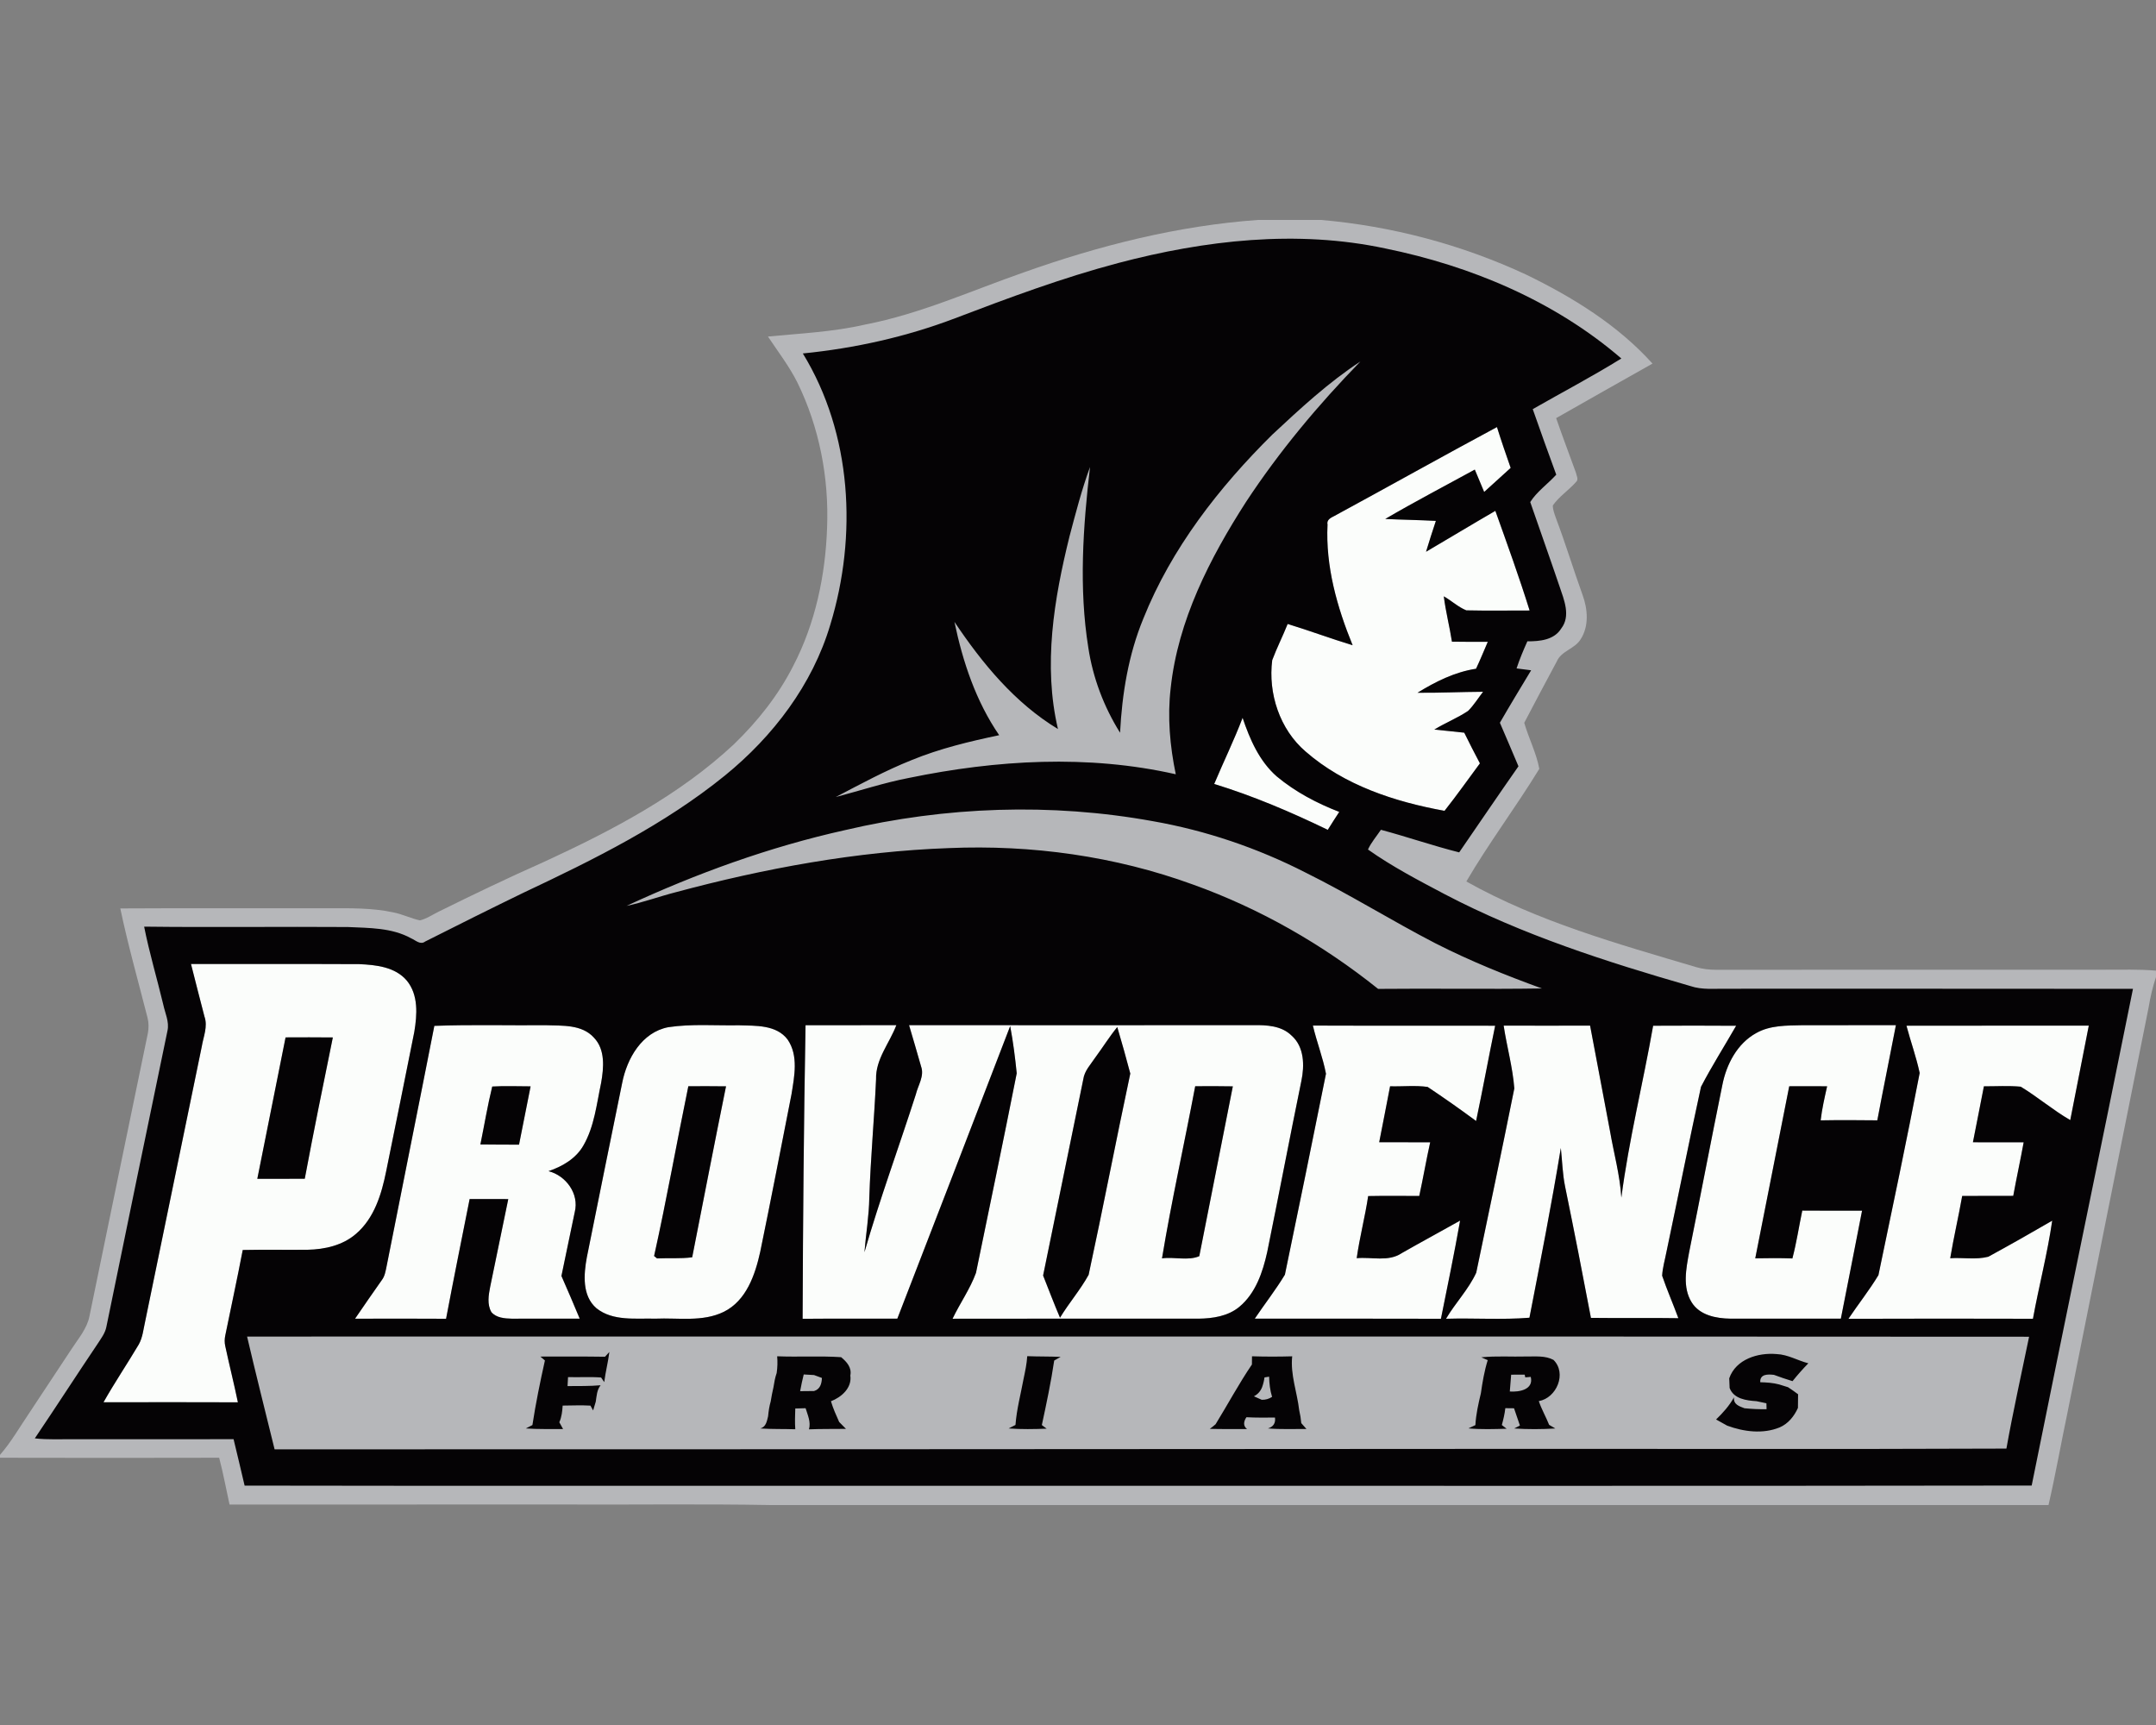
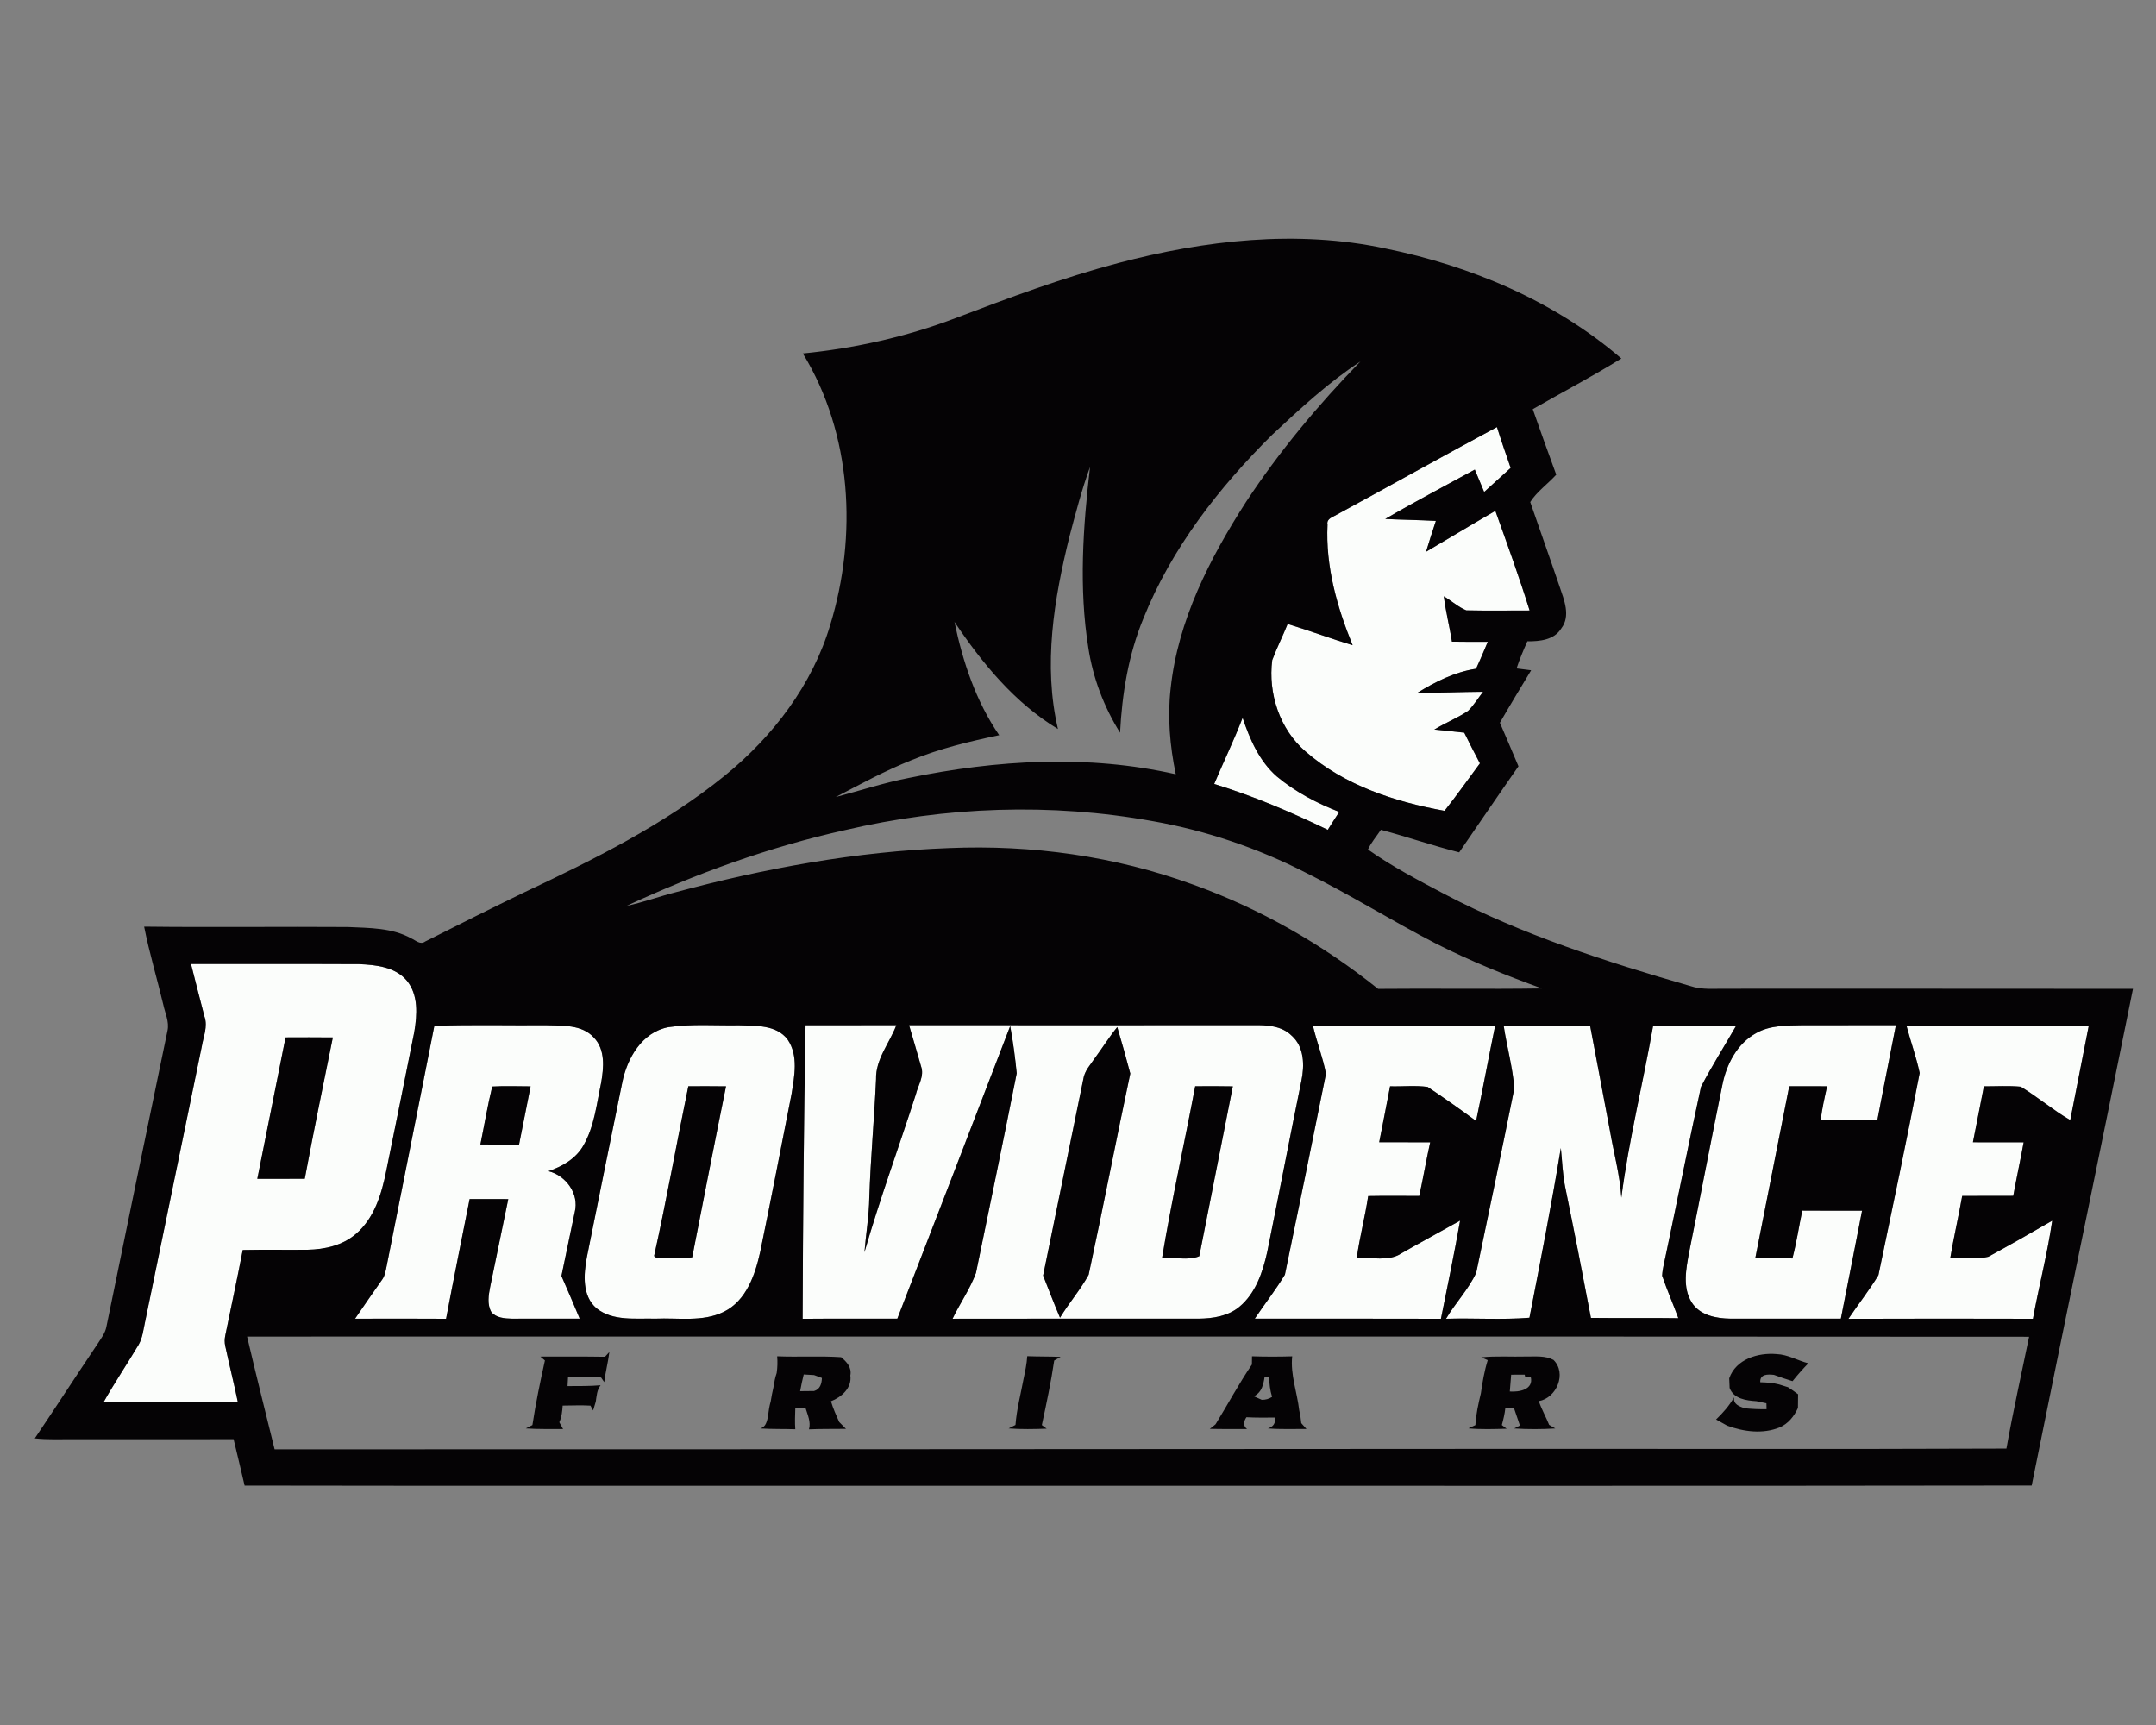
<svg xmlns="http://www.w3.org/2000/svg" xml:space="preserve" width="2000px" height="1600px" version="1.1" style="shape-rendering:geometricPrecision; text-rendering:geometricPrecision; image-rendering:optimizeQuality; fill-rule:evenodd; clip-rule:evenodd" viewBox="0 0 2000 1600">
  <rect x="0" y="0" width="2000" height="1600" fill="#808080" stroke="none" />
  <defs>
    <style type="text/css">
   
    .fil2 {fill:#050305;fill-rule:nonzero}
    .fil0 {fill:#B6B7BA;fill-rule:nonzero}
    .fil1 {fill:#FBFDFB;fill-rule:nonzero}
   
  </style>
  </defs>
  <g id="Capa_x0020_1">
    <g id="Providence_x0020_Friars.cdr">
-       <path class="fil0" d="M1166.99 204l58.48 0c65.76,5.73 130.5,22.88 190.37,50.77 43.01,20.91 84.85,46.65 117.09,82.48 -29.84,16.78 -59.62,33.63 -89.38,50.57 5.81,16.9 12.21,33.62 18.29,50.45 0.53,2.77 2.85,6.53 0.11,8.85 -6.75,7.63 -15.58,13.28 -21.47,21.68 -0.08,4.03 1.55,7.84 2.8,11.6 8.93,23.55 16.21,47.68 24.75,71.36 4.85,13.17 6.16,28.99 -1.79,41.23 -5.44,8.96 -17.95,10.64 -22.16,20.64 -10.08,18.91 -20.27,37.76 -30.13,56.8 4.16,14.4 11.25,27.95 13.97,42.69 -21.6,35.39 -46.75,68.67 -67.68,104.48 66.51,37.31 140.37,57.84 213.01,79.39 6.03,1.81 12.32,2.51 18.64,2.53 120.03,-0.16 240.06,0 360.09,-0.08 15.99,0.11 32.05,-0.56 48.02,0.88l0 5.92c-3.12,9.15 -5.25,18.59 -6.83,28.14 -25.06,125.33 -50.29,250.64 -75.3,375.97 -6,28.5 -11.02,57.25 -17.58,85.65l-1184.48 0c-66.1,-1.2 -132.21,-0.18 -198.32,-0.53 -101.52,0.02 -203.04,-0.03 -304.56,0.05 -3.2,-14.48 -5.84,-29.06 -9.62,-43.41 -67.76,0.16 -135.55,0.18 -203.31,0l0 -2.67c10.37,-11.86 18.16,-25.62 26.99,-38.61 13.01,-19.79 26.16,-39.47 39.17,-59.23 6.37,-9.89 14.61,-19.12 16.88,-31.01 18.03,-87.44 36,-174.93 54.16,-262.38 0.85,-4.69 0.83,-9.51 -0.32,-14.16 -8.59,-33.75 -18.13,-67.33 -25.28,-101.44 64.11,-0.37 128.21,-0.05 192.32,-0.18 20.43,0.02 41.12,-0.48 61.2,3.89 8.37,1.68 16.08,5.58 24.43,7.36 6.29,-1.52 11.7,-5.33 17.46,-8.13 32.32,-16 64.86,-31.6 97.82,-46.21 62.72,-28.94 125.09,-61.5 175.97,-108.99 22,-21.25 41.33,-45.58 55.17,-72.94 20.43,-39.38 29.76,-83.83 31.28,-127.97 1.82,-46.21 -7.17,-93.01 -27.54,-134.64 -7.6,-15.15 -17.98,-28.59 -27.31,-42.64 30.19,-2.93 60.64,-4.27 90.29,-11.15 50.91,-9.81 98.32,-31.38 147.02,-48.37 70.1,-24.93 142.9,-43.31 217.28,-48.64z" />
      <path class="fil1" d="M1237.79 478.59c50.37,-27.31 100.34,-55.36 150.85,-82.46 3.97,12.7 8.32,25.29 12.72,37.87 -8.19,7.44 -16.4,14.85 -24.59,22.32 -2.88,-6.93 -5.86,-13.81 -8.69,-20.75 -27.73,15.2 -55.79,29.82 -83.07,45.79 15.66,0.75 31.31,0.96 46.96,1.79 -3.2,9.49 -6.18,19.04 -9.12,28.64 21.47,-12.59 42.75,-25.47 64.3,-37.95 10.96,30.67 22.08,61.31 31.78,92.43 -19.57,-0.05 -39.17,0.32 -58.72,-0.14 -7.62,-3.09 -13.76,-8.96 -20.88,-13.01 1.74,14.13 5.36,27.97 7.55,42.06 11.07,0.23 22.16,0.1 33.25,0.13 -3.62,8.34 -7.01,16.77 -10.9,24.98 -19.63,2.99 -37.58,11.95 -54.3,22.27 20.3,0.19 40.56,-0.8 60.83,-0.91 -4.61,5.92 -8.56,12.43 -13.89,17.74 -9.92,6.66 -21.15,11.06 -31.34,17.31 9.26,1.01 18.51,1.83 27.76,2.9 4.7,9.55 9.55,19.04 14.54,28.45 -10.91,14.7 -21.47,29.68 -32.83,44.03 -46.21,-8.4 -92.99,-23.65 -128.91,-55.04 -23.94,-20.51 -34.88,-53.86 -30.93,-84.72 4.27,-11.39 9.81,-22.27 14.32,-33.57 20.21,6.16 40.03,13.62 60.27,19.73 -14.46,-35.39 -25.2,-73.33 -23.28,-111.89 -1.04,-4.48 3.14,-6.4 6.32,-8zm530.72 472.8c56.37,-0.14 112.74,0 169.14,-0.08 -5.6,29.25 -11.6,58.4 -17.2,87.63 -16,-9.26 -30.16,-21.44 -45.92,-30.99 -11.35,-1.07 -22.8,-0.32 -34.18,-0.35 -3.31,17.31 -6.83,34.59 -10.19,51.89 15.68,0 31.39,0.03 47.07,0.06 -3.02,16.59 -6.64,33.07 -9.66,49.65 -15.81,0.06 -31.57,0 -47.36,0.08 -3.41,19.31 -7.89,38.43 -11.12,57.79 11.74,-0.83 23.92,1.57 35.36,-1.41 19.9,-10.86 39.68,-22.03 59.26,-33.44 -4.43,30.58 -12.32,60.58 -17.87,90.98 -57.04,-0.16 -114.08,-0.18 -171.15,0.03 9.12,-13.6 19.39,-26.51 27.82,-40.48 13.06,-62.43 26.18,-124.91 38.26,-187.52 -3.17,-14.86 -8.37,-29.17 -12.26,-43.84zm-139.28 6.77c12.96,-7.3 28.29,-6.91 42.72,-7.23 28.9,-0.07 57.84,0.03 86.77,-0.05 -5.63,29.44 -11.73,58.8 -17.25,88.27 -17.52,-0.19 -35.07,-0.3 -52.56,0.02 1.22,-10.66 3.68,-21.14 6,-31.6 -11.74,-0.13 -23.44,-0.05 -35.15,-0.02 -10.51,53.2 -21.01,106.4 -31.52,159.6 11.49,-0.22 22.96,-0.32 34.45,0.1 3.87,-14.61 6.06,-29.62 9.18,-44.4 18.48,0.22 36.96,0.03 55.46,0.06 -6.4,33.44 -13.2,66.8 -19.68,100.21 -34.16,-0.05 -68.32,0 -102.48,-0.02 -13.2,-0.19 -28.42,-3.07 -35.94,-15.18 -8.62,-13.95 -5.12,-31.14 -2.35,-46.26 10.43,-51.66 20.27,-103.42 30.8,-155.05 3.76,-19.3 13.76,-38.71 31.55,-48.45zm-234.38 -6.85c26.72,0 53.47,0.1 80.19,0 6.24,32.56 12.24,65.17 18.45,97.73 3.55,20.62 9.23,40.85 10.54,61.81 6.96,-53.62 20.16,-106.21 29.49,-159.44 25.65,-0.13 51.31,-0.16 76.99,0.03 -10.83,18.88 -22.54,37.33 -32.59,56.62 -11.15,51.06 -21.31,102.4 -32.13,153.54 -1.39,7.2 -3.52,14.32 -3.92,21.68 4.53,13.28 10.21,26.19 15.04,39.39 -27.04,-0.45 -54.06,0.08 -81.1,-0.29 -7.7,-40.73 -15.68,-81.39 -24,-122.01 -2.37,-11.73 -2.64,-23.7 -3.92,-35.57 -8.64,52.64 -18.96,105.12 -29.12,157.44 -25.41,2.08 -51.65,0.16 -77.38,0.96 8.64,-14.69 20.93,-27.25 28.02,-42.72 11.92,-56.93 23.87,-113.92 35.34,-170.93 -1.5,-19.55 -6.96,-38.8 -9.9,-58.24zm-176.96 -0.06c56.35,0.24 112.7,-0.05 169.07,0.14 -6.08,29.41 -11.47,58.98 -17.68,88.37 -14.72,-10.9 -29.73,-21.44 -44.96,-31.6 -11.49,-1.6 -23.23,-0.26 -34.83,-0.59 -3.2,17.34 -6.82,34.59 -10.1,51.92 15.76,0.03 31.52,-0.05 47.3,0.06 -3.68,16.53 -6.53,33.23 -10.13,49.76 -15.79,-0.08 -31.6,-0.22 -47.39,0.08 -2.9,19.33 -7.92,38.27 -10.64,57.63 13.84,-1.31 29.39,3.62 41.68,-4.64 17.98,-10.27 36.22,-20.06 54.24,-30.22 -5.38,30.45 -11.68,60.72 -17.78,91.04 -57.58,-0.21 -115.12,-0.05 -172.7,-0.08 9.2,-13.65 19.44,-26.72 27.95,-40.8 12.91,-62.08 25.65,-124.21 38.11,-186.37 -2.88,-15.17 -8.64,-29.66 -12.14,-44.7zm-470.64 -0.29c28.08,-0.08 56.16,0 84.24,-0.08 -6.32,16.7 -19.33,31.52 -18.82,50.16 -1.66,36.56 -5.07,73.04 -6.27,109.66 -0.24,17.04 -3.15,33.86 -4.51,50.8 14.22,-49.31 31.98,-97.5 47.66,-146.35 2.02,-8.48 8.1,-17.01 4.9,-25.92 -3.76,-12.78 -7.28,-25.63 -11.17,-38.35 106.45,0.11 212.91,0.03 319.36,0 12.32,-0.19 26.16,0.43 35.49,9.68 11.82,10.4 12.06,27.76 9.07,42.05 -10.85,52.89 -20.93,105.93 -31.71,158.81 -4.13,18.61 -10.72,38.21 -25.89,50.77 -10.51,8.67 -24.53,10.75 -37.73,10.93 -76.08,0 -152.16,-0.1 -228.24,0.06 6.85,-14.38 16.29,-27.58 21.73,-42.54 12.69,-61.68 25.57,-123.36 37.79,-185.12 -1.47,-14.64 -3.36,-29.33 -6.06,-43.81 -34.72,90.53 -69.73,180.96 -104.69,271.39 -29.28,0.08 -58.59,-0.14 -87.87,0.13 0.32,-90.78 1.1,-181.55 2.72,-272.27zm268.96 29.68l0 0c-4.29,6.54 -10.24,12.46 -11.33,20.54 -12.35,60.66 -24.83,121.28 -37.25,181.92 5.17,13.06 10.16,26.21 15.68,39.14 8.26,-13.65 18.9,-25.87 26.56,-39.81 13.41,-62.08 25.38,-124.51 38.64,-186.67 -3.84,-14.42 -7.79,-28.82 -12.08,-43.12 -7.31,8.94 -13.39,18.75 -20.22,28zm92.51 26.88l0 0c-10.03,53.25 -21.95,106.21 -30.8,159.66 11.31,-1.58 24.27,2.45 34.59,-2.03 10.37,-52.51 20.74,-105.02 31.12,-157.52 -11.66,-0.24 -23.28,-0.19 -34.91,-0.11zm-488.75 -54.77c21.63,-3.23 43.63,-1.36 65.42,-1.76 15.52,0.5 34.82,-0.64 45.25,13.25 10.21,14.91 6.24,34.19 3.57,50.8 -9.6,48.72 -18.96,97.47 -29.01,146.11 -4.72,21.28 -12.83,45.23 -33.76,55.6 -19.71,9.65 -42.37,5.41 -63.49,6.35 -18.27,-0.49 -39.34,2.55 -54.64,-9.63 -13.5,-11.6 -11.82,-31.47 -8.94,-47.25 10.94,-53.95 21.68,-107.92 32.8,-161.82 4.48,-22.69 18.24,-46.96 42.8,-51.65zm18.56 54.77l0 0c-10.82,52.43 -20.13,105.23 -31.76,157.47 0.7,0.56 2.06,1.68 2.75,2.24 10.85,-0.53 21.76,0.4 32.59,-1.04 10.4,-52.88 20.66,-105.79 31.38,-158.59 -11.65,-0.16 -23.3,-0.13 -34.96,-0.08zm-235.62 -56c34.53,-1.28 69.09,-0.29 103.65,-0.59 15.12,0.56 33.2,-0.88 44.37,11.5 10.72,11.12 9.15,27.97 6.7,41.97 -4.19,19.58 -6.22,40.3 -16.38,57.98 -6.88,12.21 -19.54,19.52 -32.42,23.91 16.24,4.16 28.58,21.02 24.34,37.9 -4.02,19.79 -8.37,39.52 -12.37,59.31 5.76,13.14 11.47,26.31 16.96,39.6 -21.04,0.02 -42.05,0 -63.09,0.02 -6.54,-0.18 -14.32,-0.74 -18.86,-6.11 -4.08,-7.2 -2.61,-15.7 -1.12,-23.38 5.55,-27.17 11.26,-54.3 16.8,-81.44 -11.94,-0.05 -23.89,0 -35.84,-0.05 -7.36,37.01 -14.85,73.99 -21.86,111.06 -28.14,-0.21 -56.3,-0.1 -84.43,-0.05 8.16,-11.97 16.4,-23.87 24.75,-35.71 2.93,-3.76 3.62,-8.61 4.56,-13.14 14.64,-74.27 29.68,-148.49 44.24,-222.78zm53.7 56.27l0 0c-4.34,17.71 -7.33,35.84 -10.98,53.73 11.94,0.19 23.89,0.11 35.84,0.19 3.6,-18.03 7.12,-36.08 10.74,-54.08 -11.86,0.02 -23.76,-0.56 -35.6,0.16zm-279.44 -113.65c52.03,0.13 104.08,-0.14 156.11,0.13 15.55,0.69 33.33,2.56 44.08,15.28 10.93,13.25 9.6,31.71 6.96,47.57 -8.59,43.18 -17.33,86.29 -26.13,129.44 -4.24,21.04 -10.99,43.34 -27.9,57.84 -12.32,10.72 -28.98,14.48 -44.93,14.8 -20.08,0.19 -40.13,-0.21 -60.19,0.21 -5.04,26.43 -10.8,52.72 -16.16,79.1 -0.74,3.33 -0.82,6.83 -0.02,10.19 3.7,17.36 8.1,34.58 11.68,52 -41.58,-0.16 -83.12,-0.11 -124.67,-0.03 10.27,-18.22 22,-35.57 32.67,-53.55 3.73,-6.56 4.34,-14.27 6,-21.52 17.46,-84.96 34.96,-169.95 52.5,-254.91 1.5,-9.17 5.79,-18.58 2.48,-27.86 -4.29,-16.19 -8.29,-32.45 -12.48,-48.69zm87.74 68.08l0 0c-8.8,43.7 -17.39,87.46 -26.22,131.17 14.67,-0.05 29.34,0.08 44.03,-0.08 8.19,-43.79 17.15,-87.42 26.03,-131.04 -14.62,-0.19 -29.23,-0.08 -43.84,-0.05zm887.78 -296.43c6.72,19.97 15.5,40.21 31.68,54.37 17.15,14.32 37.2,24.88 57.98,32.91 -3.6,5.52 -7.2,11.04 -10.64,16.64 -34.14,-16.51 -69.1,-31.42 -105.36,-42.56 8.61,-20.53 18.42,-40.54 26.34,-61.36z" />
      <path class="fil2" d="M1037.33 243.95c80.38,-21.2 165.71,-31.04 247.74,-13.5 79.49,16.19 157.09,48.78 218.96,102.06 -26.83,16.64 -54.8,31.31 -82.19,46.98 7.15,20.3 14.35,40.59 21.81,60.8 -7.78,8.54 -18.21,15.9 -24.13,25.39 9.04,26.19 18.4,52.35 27.31,78.64 4.1,12.13 10.37,27.02 1.49,38.56 -6.61,10.8 -20.03,12.03 -31.47,11.97 -3.7,8.24 -7.2,16.56 -10.02,25.13 4.48,0.53 9.01,1.11 13.52,1.73 -9.74,16.16 -19.55,32.29 -28.99,48.67 5.84,13.41 11.49,26.9 17.23,40.39 -18.54,26.49 -36.67,53.21 -54.99,79.84 -24.43,-6.16 -48.27,-14.45 -72.61,-20.95 -4.06,6.07 -8.94,11.62 -12,18.29 22.4,15.84 46.93,28.64 71.22,41.47 72,37.7 149.76,62.66 227.6,85.09 11.2,3.89 23.18,2.37 34.8,2.58 125.34,0.06 250.7,-0.1 376.03,0.09 -30.93,153.65 -63.04,307.06 -93.97,460.72 -338.48,0.56 -676.99,0.08 -1015.5,0.23 -214.1,-0.13 -428.18,0.22 -642.26,-0.18 -3.28,-14.37 -6.83,-28.72 -10.24,-43.07 -49.15,0.16 -98.3,0.03 -147.44,0.05 -12.32,-0.13 -24.67,0.59 -36.94,-0.79 19.6,-29.02 38.56,-58.46 58.14,-87.53 3.22,-5.03 7.12,-9.94 8.26,-15.97 18.75,-91.6 37.68,-183.2 56.7,-274.77 1.76,-8.24 -2.3,-16.19 -3.95,-24.14 -5.76,-24.1 -12.91,-47.92 -17.73,-72.24 62.98,0.78 126,-0.1 188.98,0.35 19.82,0.94 40.8,0.56 58.7,10.48 4.08,1.73 8.48,6.43 13.04,2.96 30.26,-15.28 60.61,-30.42 91.12,-45.23 65.25,-30.74 130.72,-63.12 187.01,-108.79 44.61,-36.3 81.12,-84.17 97.65,-139.77 25.18,-82.5 20.22,-177.09 -25.46,-251.65 48.21,-4.8 95.94,-15.41 141.28,-32.66 49.76,-18.97 99.76,-37.6 151.3,-51.23zm336.8 1015.01c13.95,-1.44 27.98,-0.37 41.98,-0.77 8.37,0.11 17.25,-0.96 24.96,3.15 12.64,12.45 2.88,35.38 -13.6,38.24 2.53,7.6 6.61,14.56 9.57,22 1.89,1.12 3.81,2.24 5.73,3.38 -12.69,0.78 -25.44,0.83 -38.13,0 1.33,-0.66 3.97,-2.03 5.31,-2.72 -1.76,-5.39 -3.6,-10.72 -5.47,-16.02 -2.72,-0.06 -5.41,-0.09 -8.08,-0.09 -0.56,5.31 -1.84,10.49 -3.23,15.63 1.1,0.85 3.31,2.59 4.43,3.44 -11.79,0.32 -23.63,0.75 -35.39,-0.34 2.14,-1.04 4.27,-2.06 6.43,-3.04 0.53,-10 2.77,-19.82 5.09,-29.53 1.47,-10.34 3.23,-20.72 6.35,-30.71l-5.95 -2.62zm27.68 16.11l0 0c-0.4,5.2 -0.82,10.4 -1.25,15.6 8.56,0.61 22.29,-1.6 19.44,-13.55 -1.28,0.11 -3.81,0.32 -5.09,0.43l-0.54 -2.51c-4.21,0 -8.37,0.03 -12.56,0.03zm-240.4 -17.07c12.43,0.4 24.86,0.4 37.28,0.03 -1.81,16.96 4.59,33.33 6.51,50.05 0.93,3.92 1.55,7.9 1.92,11.92 1.55,1.82 3.15,3.63 4.77,5.42 -11.89,-0.09 -23.81,0.5 -35.68,-0.51 4.88,-1.47 7.26,-4.85 6.51,-10.08 -8.83,0.05 -17.65,0.19 -26.48,-0.3 -2.51,3.74 -3.33,7.93 0.53,10.94 -11.49,0 -22.98,0.13 -34.48,-0.16 1.84,-1.33 3.63,-2.78 5.34,-4.27 11.33,-18.4 21.57,-37.57 33.7,-55.41 0.03,-2.56 0.06,-5.1 0.08,-7.63zm11.58 19.6l0 0c-0.4,3.1 -1.15,6.11 -2.22,9.07 -1.49,3.78 -4.02,6.61 -7.6,8.45 1.82,0.8 5.44,2.43 7.26,3.23 3.49,0.11 6.69,-0.8 9.6,-2.72 -1.9,-6.08 -2.59,-12.4 -2.75,-18.72 -1.07,0.19 -3.23,0.53 -4.29,0.69zm-220.08 -19.7c10.32,0.4 20.64,0.21 30.96,0.64 -1.5,0.85 -4.46,2.55 -5.95,3.41 -2.96,20.08 -7.2,40 -11.47,59.84 1.12,0.85 3.34,2.53 4.46,3.36 -11.74,0.43 -23.5,0.66 -35.23,-0.22 2.08,-1.11 4.19,-2.21 6.32,-3.25 1.09,-14.48 4.88,-28.56 7.52,-42.8 1.47,-6.93 2.96,-13.92 3.39,-20.98zm-231.98 0.1c19.76,0.8 39.58,-0.48 59.34,0.83 5.2,4.32 10.05,9.63 8.53,17.01 1.65,11.52 -8.24,20.11 -17.97,23.87 1.94,6.61 4.8,12.93 7.62,19.23 2.08,2.1 4.19,4.26 6.3,6.39 -11.44,0.17 -22.88,-0.07 -34.32,0.43 1.94,-6.8 -1.2,-13.22 -3.12,-19.6 -3.2,0.06 -6.4,0.16 -9.58,0.27 -0.21,6.4 -0.45,12.82 0,19.25 -10.82,-0.35 -21.65,-0.03 -32.48,-0.72 5.39,-1.47 6.11,-6.72 7.26,-11.28 0.45,-4.67 1.09,-9.3 2.42,-13.78 0.75,-4.43 1.5,-8.83 2.56,-13.15 0.72,-4.48 1.47,-8.96 2.99,-13.25 0.75,-5.15 0.91,-10.35 0.45,-15.5zm24.64 16.86l0 0c-1.25,5.12 -2.42,10.26 -3.33,15.49 4.29,-0.11 8.61,-0.16 12.93,-0.13 5.66,-1.71 7.04,-6.75 7.28,-12.11 -2.45,-0.91 -4.88,-1.79 -7.3,-2.7 -2.4,-0.13 -7.18,-0.39 -9.58,-0.55zm858.54 3.57c6.18,-17.81 26.82,-24 43.94,-22.48 10.43,0.4 19.52,6.02 29.44,8.56 -5.14,5.28 -10.05,10.8 -14.66,16.56 -5.82,-1.79 -11.58,-3.71 -17.26,-5.84 -5.33,-0.59 -13.14,-0.99 -12.69,6.85 5.87,0.16 11.79,0.51 17.49,2.03 2.72,0.9 5.5,1.76 8.3,2.59 3.14,2.05 6.26,4.24 9.3,6.53 -0.08,4.21 -0.13,8.42 -0.13,12.67 -3.47,7.73 -9.07,14.72 -17.04,18.1 -15.57,6.32 -33.23,4 -48.59,-1.65 -3.44,-1.95 -6.85,-3.84 -10.29,-5.73 6.35,-6.14 12.32,-12.78 16.61,-20.56 -0.69,6.69 4.86,8.29 9.76,10.16 6.8,0.66 13.6,1.01 20.46,0.85l-0.14 -5.47c-3.09,-0.64 -6.16,-1.3 -9.2,-1.94 -9.33,-0.59 -21.22,-2.14 -24.93,-12.25 -0.11,-2.26 -0.27,-6.74 -0.37,-8.98zm-1042.88 -20c1.01,-1.12 3.04,-3.31 4.05,-4.43 -1.17,9.39 -3.6,18.56 -4.77,27.95 -0.72,-1.07 -2.16,-3.2 -2.91,-4.27 -10.19,-0.77 -20.45,-0.05 -30.67,-0.37 -0.1,2.08 -0.34,6.26 -0.45,8.34 10.21,-0.07 20.45,0.11 30.67,-0.77 -3.52,4.35 -3.66,10 -4.51,15.23 -0.83,2.69 -1.65,5.41 -2.43,8.13 -0.61,-1.12 -1.86,-3.36 -2.48,-4.48 -8.58,-0.5 -17.2,-0.08 -25.78,-0.03 -0.35,5.26 -0.91,10.59 -3.1,15.47 1.15,2.08 2.3,4.16 3.47,6.27 -11.52,-0.08 -23.04,0.29 -34.51,-0.54 2,-1.06 4.06,-2.13 6.08,-3.14 3.07,-20.11 7.18,-40.08 11.6,-59.92 -1.04,-0.91 -3.14,-2.69 -4.21,-3.6 19.97,0.03 39.97,-0.16 59.95,0.16zm547.49 -250.91c11.63,-0.08 23.25,-0.13 34.91,0.11 -10.38,52.5 -20.75,105.01 -31.12,157.52 -10.32,4.48 -23.28,0.45 -34.59,2.03 8.85,-53.45 20.77,-106.41 30.8,-159.66zm-470.19 0c11.66,-0.05 23.31,-0.08 34.96,0.08 -10.72,52.8 -20.98,105.71 -31.38,158.59 -10.83,1.44 -21.74,0.51 -32.59,1.04 -0.69,-0.56 -2.05,-1.68 -2.75,-2.24 11.63,-52.24 20.94,-105.04 31.76,-157.47zm-181.92 0.27c11.84,-0.72 23.74,-0.14 35.6,-0.16 -3.62,18 -7.14,36.05 -10.74,54.08 -11.95,-0.08 -23.9,0 -35.84,-0.19 3.65,-17.89 6.64,-36.02 10.98,-53.73zm-191.7 -45.57c14.61,-0.03 29.22,-0.14 43.84,0.05 -8.88,43.62 -17.84,87.25 -26.03,131.04 -14.69,0.16 -29.36,0.03 -44.03,0.08 8.83,-43.71 17.42,-87.47 26.22,-131.17zm751.3 18.42c6.83,-9.25 12.91,-19.06 20.22,-28 4.29,14.3 8.24,28.7 12.08,43.12 -13.26,62.16 -25.23,124.59 -38.64,186.67 -7.66,13.94 -18.3,26.16 -26.56,39.81 -5.52,-12.93 -10.51,-26.08 -15.68,-39.14 12.42,-60.64 24.9,-121.26 37.25,-181.92 1.09,-8.08 7.04,-14 11.33,-20.54zm164.03 -577.52l0 0c-49.55,49.07 -93.55,105.47 -119.63,170.64 -13.84,33.58 -19.73,69.76 -21.6,105.87 -14.96,-23.92 -25.17,-50.8 -29.41,-78.72 -8.93,-55.55 -4.91,-112.22 1.55,-167.76 -7.71,21.01 -13.28,42.72 -19.02,64.32 -14.4,58.08 -24.66,119.52 -10.72,178.74 -40.05,-24.21 -70.26,-60.96 -96.02,-99.38 7.65,36.93 19.97,73.76 41.49,105.09 -27.55,5.79 -55.09,12.38 -81.2,23.09 -24.27,9.69 -47.28,22.17 -70.4,34.27 22.59,-5.92 44.8,-13.28 67.79,-17.71 81.2,-16.77 166.24,-21.86 247.62,-3.41 -5.44,-26.18 -7.84,-53.22 -4.72,-79.89 6.7,-62.75 36.22,-120.32 69.87,-172.69 30.85,-46.89 66.99,-90.11 106.11,-130.27 -29.68,19.44 -55.84,43.7 -81.71,67.81zm57.55 75.47l0 0c-3.18,1.6 -7.36,3.52 -6.32,8 -1.92,38.56 8.82,76.5 23.28,111.89 -20.24,-6.11 -40.06,-13.57 -60.27,-19.73 -4.51,11.3 -10.05,22.18 -14.32,33.57 -3.95,30.86 6.99,64.21 30.93,84.72 35.92,31.39 82.7,46.64 128.91,55.04 11.36,-14.35 21.92,-29.33 32.83,-44.03 -4.99,-9.41 -9.84,-18.9 -14.54,-28.45 -9.25,-1.07 -18.5,-1.89 -27.76,-2.9 10.19,-6.25 21.42,-10.65 31.34,-17.31 5.33,-5.31 9.28,-11.82 13.89,-17.74 -20.27,0.11 -40.53,1.1 -60.83,0.91 16.72,-10.32 34.67,-19.28 54.3,-22.27 3.89,-8.21 7.28,-16.64 10.9,-24.98 -11.09,-0.03 -22.18,0.1 -33.25,-0.13 -2.19,-14.09 -5.81,-27.93 -7.55,-42.06 7.12,4.05 13.26,9.92 20.88,13.01 19.55,0.46 39.15,0.09 58.72,0.14 -9.7,-31.12 -20.82,-61.76 -31.78,-92.43 -21.55,12.48 -42.83,25.36 -64.3,37.95 2.94,-9.6 5.92,-19.15 9.12,-28.64 -15.65,-0.83 -31.3,-1.04 -46.96,-1.79 27.28,-15.97 55.34,-30.59 83.07,-45.79 2.83,6.94 5.81,13.82 8.69,20.75 8.19,-7.47 16.4,-14.88 24.59,-22.32 -4.4,-12.58 -8.75,-25.17 -12.72,-37.87 -50.51,27.1 -100.48,55.15 -150.85,82.46zm-85.1 187.2l0 0c-7.92,20.82 -17.73,40.83 -26.34,61.36 36.26,11.14 71.22,26.05 105.36,42.56 3.44,-5.6 7.04,-11.12 10.64,-16.64 -20.78,-8.03 -40.83,-18.59 -57.98,-32.91 -16.18,-14.16 -24.96,-34.4 -31.68,-54.37zm-368.96 104.21l0 0c-69.94,15.55 -137.62,40.11 -202.53,70.24 15.39,-3.23 30.19,-8.69 45.41,-12.61 82.78,-22.24 167.74,-37.89 253.52,-40.99 76.7,-3.25 154.16,7.41 226.38,33.76 62.24,22.27 120.32,55.55 171.89,96.83 50.64,-0.53 101.28,0.4 151.92,-0.4 -33.6,-12.19 -66.85,-25.6 -98.72,-41.84 -40.69,-21.02 -79.57,-45.39 -120.64,-65.71 -44.48,-22.72 -92.29,-38.96 -141.52,-47.6 -94.51,-17.15 -192.29,-13.6 -285.71,8.32zm-606.56 124.14l0 0c4.19,16.24 8.19,32.5 12.48,48.69 3.31,9.28 -0.98,18.69 -2.48,27.86 -17.54,84.96 -35.04,169.95 -52.5,254.91 -1.66,7.25 -2.27,14.96 -6,21.52 -10.67,17.98 -22.4,35.33 -32.67,53.55 41.55,-0.08 83.09,-0.13 124.67,0.03 -3.58,-17.42 -7.98,-34.64 -11.68,-52 -0.8,-3.36 -0.72,-6.86 0.02,-10.19 5.36,-26.38 11.12,-52.67 16.16,-79.1 20.06,-0.42 40.11,-0.02 60.19,-0.21 15.95,-0.32 32.61,-4.08 44.93,-14.8 16.91,-14.5 23.66,-36.8 27.9,-57.84 8.8,-43.15 17.54,-86.26 26.13,-129.44 2.64,-15.86 3.97,-34.32 -6.96,-47.57 -10.75,-12.72 -28.53,-14.59 -44.08,-15.28 -52.03,-0.27 -104.08,0 -156.11,-0.13zm225.74 57.38l0 0c-14.56,74.29 -29.6,148.51 -44.24,222.78 -0.94,4.53 -1.63,9.38 -4.56,13.14 -8.35,11.84 -16.59,23.74 -24.75,35.71 28.13,-0.05 56.29,-0.16 84.43,0.05 7.01,-37.07 14.5,-74.05 21.86,-111.06 11.95,0.05 23.9,0 35.84,0.05 -5.54,27.14 -11.25,54.27 -16.8,81.44 -1.49,7.68 -2.96,16.18 1.12,23.38 4.54,5.37 12.32,5.93 18.86,6.11 21.04,-0.02 42.05,0 63.09,-0.02 -5.49,-13.29 -11.2,-26.46 -16.96,-39.6 4,-19.79 8.35,-39.52 12.37,-59.31 4.24,-16.88 -8.1,-33.74 -24.34,-37.9 12.88,-4.39 25.54,-11.7 32.42,-23.91 10.16,-17.68 12.19,-38.4 16.38,-57.98 2.45,-14 4.02,-30.85 -6.7,-41.97 -11.17,-12.38 -29.25,-10.94 -44.37,-11.5 -34.56,0.3 -69.12,-0.69 -103.65,0.59zm217.06 1.23l0 0c-24.56,4.69 -38.32,28.96 -42.8,51.65 -11.12,53.9 -21.86,107.87 -32.8,161.82 -2.88,15.78 -4.56,35.65 8.94,47.25 15.3,12.18 36.37,9.14 54.64,9.63 21.12,-0.94 43.78,3.3 63.49,-6.35 20.93,-10.37 29.04,-34.32 33.76,-55.6 10.05,-48.64 19.41,-97.39 29.01,-146.11 2.67,-16.61 6.64,-35.89 -3.57,-50.8 -10.43,-13.89 -29.73,-12.75 -45.25,-13.25 -21.79,0.4 -43.79,-1.47 -65.42,1.76zm127.28 -1.79l0 0c-1.62,90.72 -2.4,181.49 -2.72,272.27 29.28,-0.27 58.59,-0.05 87.87,-0.13 34.96,-90.43 69.97,-180.86 104.69,-271.39 2.7,14.48 4.59,29.17 6.06,43.81 -12.22,61.76 -25.1,123.44 -37.79,185.12 -5.44,14.96 -14.88,28.16 -21.73,42.54 76.08,-0.16 152.16,-0.06 228.24,-0.06 13.2,-0.18 27.22,-2.26 37.73,-10.93 15.17,-12.56 21.76,-32.16 25.89,-50.77 10.78,-52.88 20.86,-105.92 31.71,-158.81 2.99,-14.29 2.75,-31.65 -9.07,-42.05 -9.33,-9.25 -23.17,-9.87 -35.49,-9.68 -106.45,0.03 -212.91,0.11 -319.36,0 3.89,12.72 7.41,25.57 11.17,38.35 3.2,8.91 -2.88,17.44 -4.9,25.92 -15.68,48.85 -33.44,97.04 -47.66,146.35 1.36,-16.94 4.27,-33.76 4.51,-50.8 1.2,-36.62 4.61,-73.1 6.27,-109.66 -0.51,-18.64 12.5,-33.46 18.82,-50.16 -28.08,0.08 -56.16,0 -84.24,0.08zm470.64 0.29l0 0c3.5,15.04 9.26,29.53 12.14,44.7 -12.46,62.16 -25.2,124.29 -38.11,186.37 -8.51,14.08 -18.75,27.15 -27.95,40.8 57.58,0.03 115.12,-0.13 172.7,0.08 6.1,-30.32 12.4,-60.59 17.78,-91.04 -18.02,10.16 -36.26,19.95 -54.24,30.22 -12.29,8.26 -27.84,3.33 -41.68,4.64 2.72,-19.36 7.74,-38.3 10.64,-57.63 15.79,-0.3 31.6,-0.16 47.39,-0.08 3.6,-16.53 6.45,-33.23 10.13,-49.76 -15.78,-0.11 -31.54,-0.03 -47.3,-0.06 3.28,-17.33 6.9,-34.58 10.1,-51.92 11.6,0.33 23.34,-1.01 34.83,0.59 15.23,10.16 30.24,20.7 44.96,31.6 6.21,-29.39 11.6,-58.96 17.68,-88.37 -56.37,-0.19 -112.72,0.1 -169.07,-0.14zm176.96 0.06l0 0c2.94,19.44 8.4,38.69 9.9,58.24 -11.47,57.01 -23.42,114 -35.34,170.93 -7.09,15.47 -19.38,28.03 -28.02,42.72 25.73,-0.8 51.97,1.12 77.38,-0.96 10.16,-52.32 20.48,-104.8 29.12,-157.44 1.28,11.87 1.55,23.84 3.92,35.57 8.32,40.62 16.3,81.28 24,122.01 27.04,0.37 54.06,-0.16 81.1,0.29 -4.83,-13.2 -10.51,-26.11 -15.04,-39.39 0.4,-7.36 2.53,-14.48 3.92,-21.68 10.82,-51.14 20.98,-102.48 32.13,-153.54 10.05,-19.29 21.76,-37.74 32.59,-56.62 -25.68,-0.19 -51.34,-0.16 -76.99,-0.03 -9.33,53.23 -22.53,105.82 -29.49,159.44 -1.31,-20.96 -6.99,-41.19 -10.54,-61.81 -6.21,-32.56 -12.21,-65.17 -18.45,-97.73 -26.72,0.1 -53.47,0 -80.19,0zm234.38 6.85l0 0c-17.79,9.74 -27.79,29.15 -31.55,48.45 -10.53,51.63 -20.37,103.39 -30.8,155.05 -2.77,15.12 -6.27,32.31 2.35,46.26 7.52,12.11 22.74,14.99 35.94,15.18 34.16,0.02 68.32,-0.03 102.48,0.02 6.48,-33.41 13.28,-66.77 19.68,-100.21 -18.5,-0.03 -36.98,0.16 -55.46,-0.06 -3.12,14.78 -5.31,29.79 -9.18,44.4 -11.49,-0.42 -22.96,-0.32 -34.45,-0.1 10.51,-53.2 21.01,-106.4 31.52,-159.6 11.71,-0.03 23.41,-0.11 35.15,0.02 -2.32,10.46 -4.78,20.94 -6,31.6 17.49,-0.32 35.04,-0.21 52.56,-0.02 5.52,-29.47 11.62,-58.83 17.25,-88.27 -28.93,0.08 -57.87,-0.02 -86.77,0.05 -14.43,0.32 -29.76,-0.07 -42.72,7.23zm139.28 -6.77l0 0c3.89,14.67 9.09,28.98 12.26,43.84 -12.08,62.61 -25.2,125.09 -38.26,187.52 -8.43,13.97 -18.7,26.88 -27.82,40.48 57.07,-0.21 114.11,-0.19 171.15,-0.03 5.55,-30.4 13.44,-60.4 17.87,-90.98 -19.58,11.41 -39.36,22.58 -59.26,33.44 -11.44,2.98 -23.62,0.58 -35.36,1.41 3.23,-19.36 7.71,-38.48 11.12,-57.79 15.79,-0.08 31.55,-0.02 47.36,-0.08 3.02,-16.58 6.64,-33.06 9.66,-49.65 -15.68,-0.03 -31.39,-0.06 -47.07,-0.06 3.36,-17.3 6.88,-34.58 10.19,-51.89 11.38,0.03 22.83,-0.72 34.18,0.35 15.76,9.55 29.92,21.73 45.92,30.99 5.6,-29.23 11.6,-58.38 17.2,-87.63 -56.4,0.08 -112.77,-0.06 -169.14,0.08zm-1539.31 288.32l0 0c8.16,34.96 16.96,69.76 25.52,104.61 365.76,-0.08 731.55,-0.05 1097.31,-0.4 169.73,-0.21 339.49,0.43 509.2,-0.29 6.18,-34.75 13.95,-69.2 21.04,-103.76 -551.02,-0.38 -1102.03,-0.08 -1653.07,-0.16z" />
    </g>
  </g>
</svg>